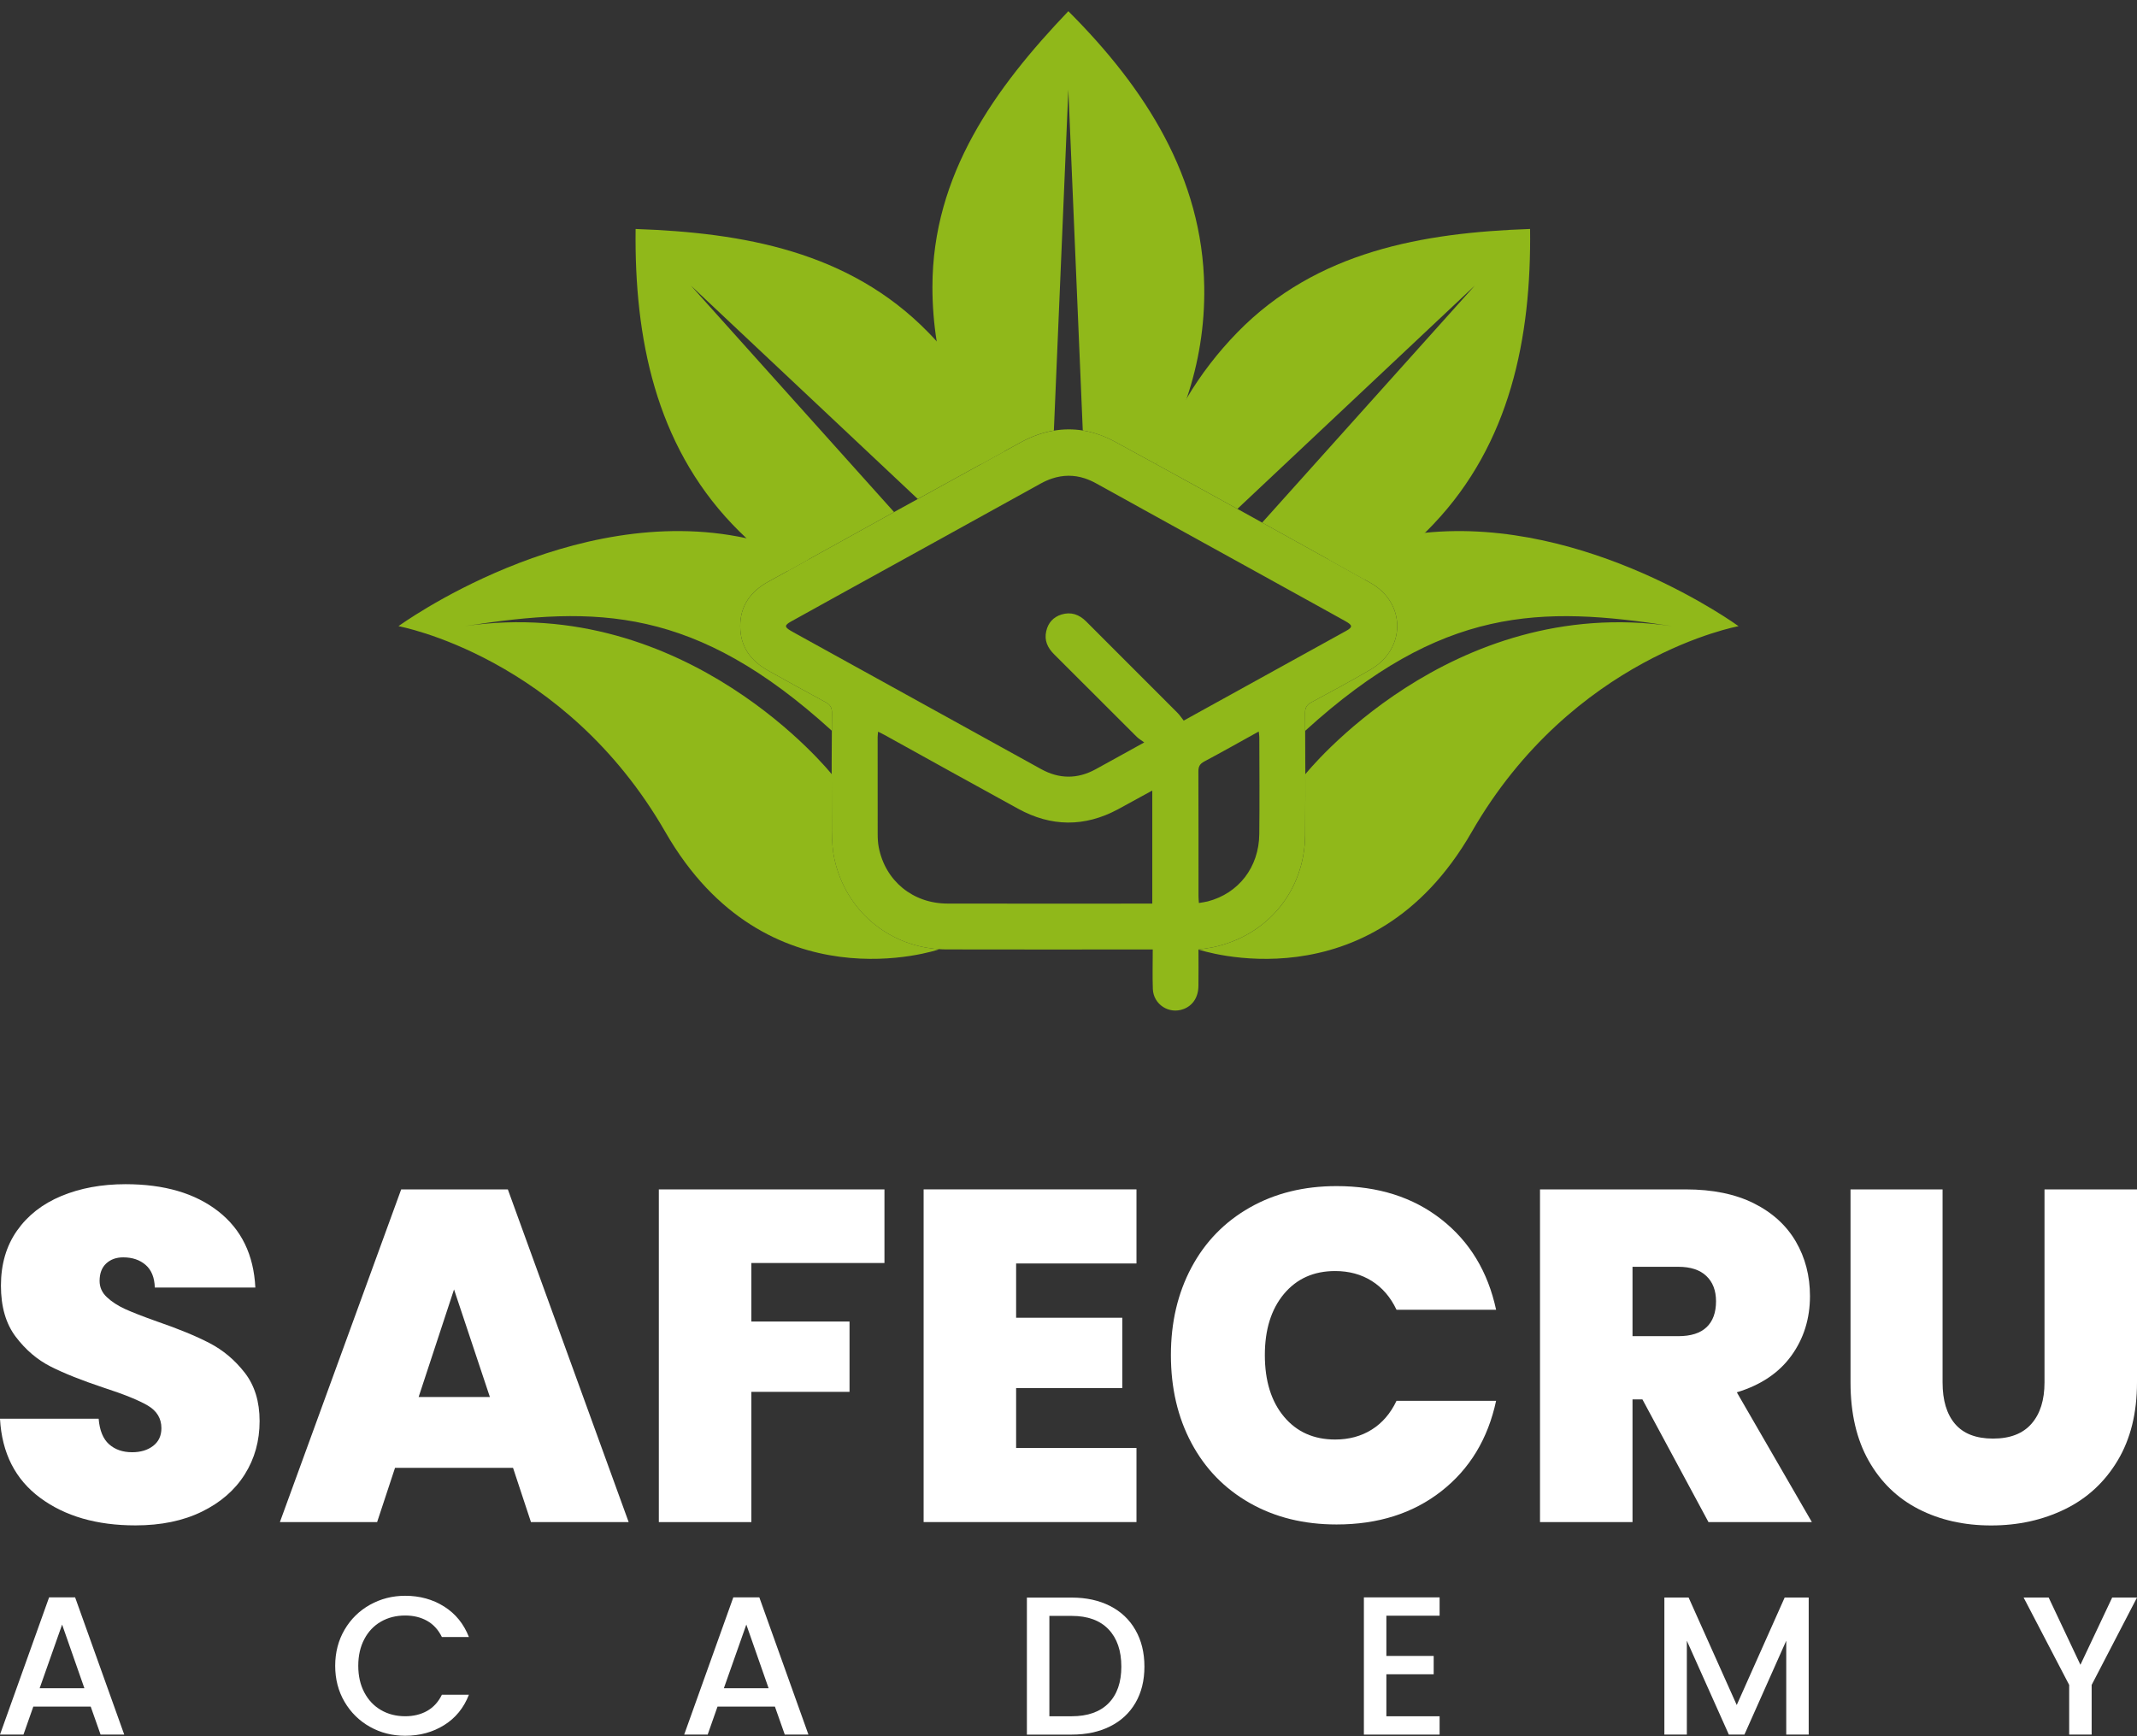
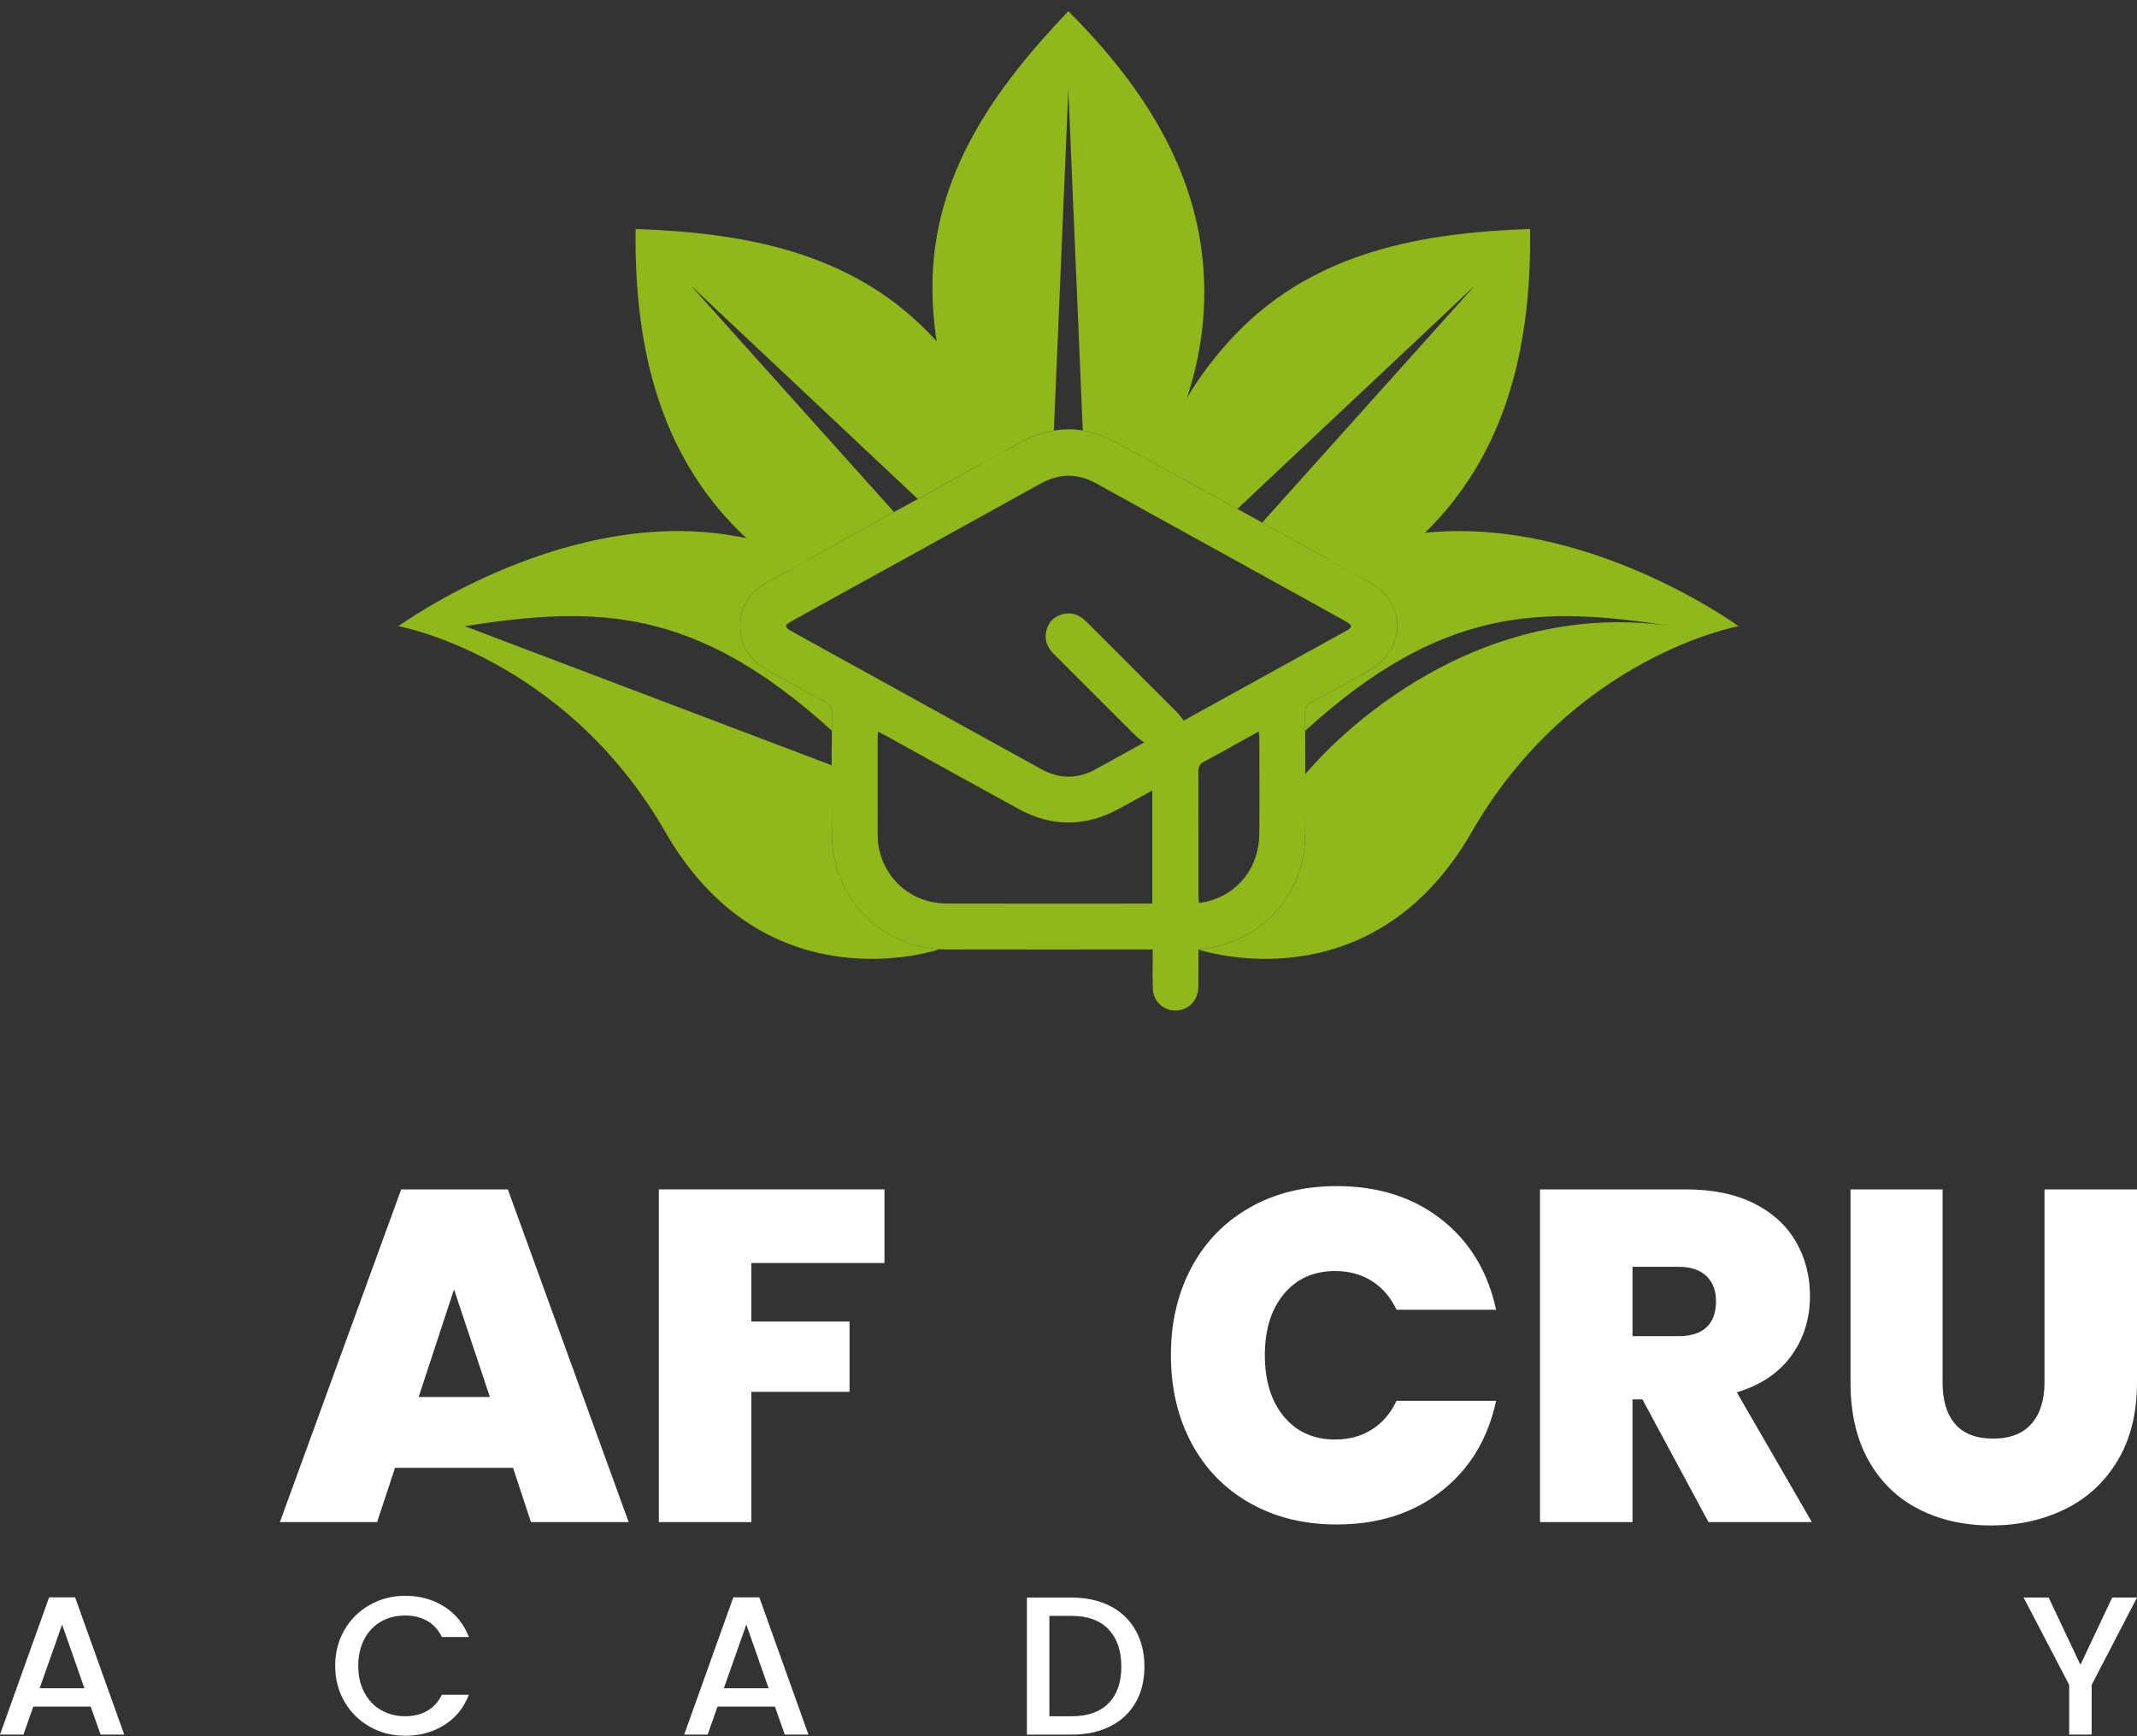
<svg xmlns="http://www.w3.org/2000/svg" width="160" height="130" viewBox="0 0 160 130" fill="none">
  <rect x="0" y="0" width="160" height="130" fill="#333333" stroke="none" />
-   <path d="M3.003 112.148C1.142 110.769 0.14 108.797 0 106.229H7.386C7.457 107.101 7.716 107.737 8.163 108.137C8.611 108.537 9.188 108.737 9.895 108.737C10.531 108.737 11.055 108.578 11.467 108.261C11.879 107.943 12.085 107.501 12.085 106.936C12.085 106.206 11.743 105.64 11.061 105.24C10.377 104.84 9.27 104.391 7.739 103.896C6.113 103.354 4.8 102.83 3.798 102.324C2.797 101.817 1.925 101.076 1.183 100.098C0.441 99.121 0.07 97.843 0.07 96.264C0.07 94.662 0.47 93.29 1.272 92.148C2.072 91.006 3.18 90.14 4.594 89.551C6.008 88.963 7.609 88.667 9.4 88.667C12.298 88.667 14.612 89.345 16.343 90.699C18.075 92.053 18.998 93.956 19.118 96.406H11.591C11.568 95.652 11.337 95.087 10.902 94.71C10.466 94.333 9.907 94.145 9.223 94.145C8.705 94.145 8.281 94.299 7.951 94.604C7.621 94.911 7.457 95.346 7.457 95.911C7.457 96.383 7.638 96.789 8.005 97.13C8.369 97.472 8.823 97.766 9.365 98.014C9.907 98.261 10.708 98.574 11.768 98.95C13.345 99.492 14.647 100.027 15.673 100.557C16.699 101.087 17.582 101.829 18.324 102.783C19.066 103.737 19.437 104.945 19.437 106.404C19.437 107.888 19.066 109.22 18.324 110.397C17.582 111.575 16.51 112.505 15.108 113.189C13.707 113.873 12.052 114.214 10.143 114.214C7.244 114.215 4.864 113.527 3.003 112.148Z" fill="white" />
  <path d="M38.411 109.904H29.577L28.235 113.968H20.956L30.037 89.057H38.023L47.069 113.968H39.754L38.411 109.904ZM36.679 104.603L33.994 96.547L31.343 104.603H36.679Z" fill="white" />
  <path d="M66.22 89.057V94.568H56.255V98.95H63.605V104.215H56.255V113.968H49.328V89.057H66.22Z" fill="white" />
-   <path d="M76.078 94.603V98.667H84.029V103.931H76.078V108.418H85.089V113.966H69.153V89.055H85.089V94.603H76.078Z" fill="white" />
  <path d="M89.205 94.904C90.229 92.985 91.684 91.489 93.57 90.417C95.454 89.346 97.621 88.81 100.072 88.81C103.182 88.81 105.797 89.64 107.916 91.301C110.037 92.962 111.402 95.219 112.015 98.068H104.559C104.112 97.126 103.493 96.406 102.704 95.912C101.915 95.417 101.002 95.17 99.965 95.17C98.363 95.17 97.086 95.742 96.131 96.884C95.177 98.028 94.701 99.553 94.701 101.46C94.701 103.391 95.177 104.929 96.131 106.072C97.086 107.216 98.363 107.785 99.965 107.785C101.002 107.785 101.913 107.538 102.704 107.043C103.493 106.549 104.112 105.829 104.559 104.887H112.015C111.402 107.738 110.037 109.993 107.916 111.654C105.796 113.315 103.182 114.145 100.072 114.145C97.621 114.145 95.455 113.61 93.57 112.538C91.684 111.466 90.231 109.97 89.205 108.049C88.18 106.13 87.667 103.933 87.667 101.46C87.667 99.01 88.18 96.825 89.205 94.904Z" fill="white" />
  <path d="M127.916 113.968L122.97 104.78H122.228V113.968H115.302V89.057H126.222C128.223 89.057 129.919 89.405 131.31 90.098C132.699 90.794 133.748 91.748 134.455 92.96C135.162 94.174 135.515 95.534 135.515 97.041C135.515 98.738 135.049 100.228 134.119 101.512C133.188 102.796 131.828 103.709 130.038 104.251L135.657 113.968H127.916ZM122.226 100.046H125.654C126.596 100.046 127.303 99.822 127.774 99.374C128.245 98.927 128.481 98.28 128.481 97.431C128.481 96.631 128.24 96 127.757 95.541C127.275 95.081 126.574 94.852 125.655 94.852H122.228V100.046H122.226Z" fill="white" />
  <path d="M145.443 89.057V103.509C145.443 104.852 145.754 105.889 146.379 106.619C147.003 107.348 147.951 107.715 149.223 107.715C150.495 107.715 151.455 107.344 152.102 106.602C152.75 105.86 153.075 104.829 153.075 103.51V89.058H160V103.51C160 105.796 159.518 107.745 158.551 109.359C157.585 110.973 156.272 112.186 154.611 112.999C152.95 113.811 151.107 114.219 149.081 114.219C147.055 114.219 145.247 113.812 143.657 112.999C142.067 112.186 140.818 110.979 139.912 109.377C139.005 107.776 138.551 105.82 138.551 103.512V89.06H145.443V89.057Z" fill="white" />
  <path d="M6.791 127.781H2.495L1.757 129.877H0L3.676 119.603H5.624L9.301 129.877H7.53L6.791 127.781ZM6.319 126.409L4.65 121.641L2.968 126.409H6.319Z" fill="white" />
  <path d="M25.799 122.024C26.266 121.227 26.901 120.604 27.702 120.157C28.504 119.71 29.383 119.485 30.337 119.485C31.431 119.485 32.401 119.754 33.254 120.29C34.104 120.826 34.722 121.586 35.107 122.571H33.084C32.818 122.03 32.449 121.626 31.977 121.36C31.505 121.095 30.959 120.962 30.339 120.962C29.66 120.962 29.055 121.114 28.522 121.42C27.991 121.725 27.574 122.163 27.275 122.734C26.974 123.305 26.824 123.969 26.824 124.727C26.824 125.484 26.974 126.149 27.275 126.719C27.574 127.29 27.991 127.73 28.522 128.04C29.053 128.349 29.658 128.505 30.339 128.505C30.959 128.505 31.505 128.372 31.977 128.107C32.449 127.841 32.818 127.438 33.084 126.896H35.107C34.724 127.881 34.105 128.638 33.254 129.169C32.401 129.701 31.431 129.966 30.337 129.966C29.372 129.966 28.492 129.742 27.695 129.295C26.898 128.847 26.266 128.224 25.797 127.427C25.33 126.63 25.096 125.73 25.096 124.725C25.098 123.722 25.331 122.821 25.799 122.024Z" fill="white" />
  <path d="M58.018 127.781H53.722L52.985 129.877H51.227L54.904 119.603H56.852L60.528 129.877H58.757L58.018 127.781ZM57.547 126.409L55.878 121.641L54.196 126.409H57.547Z" fill="white" />
  <path d="M83.108 120.246C83.93 120.664 84.565 121.264 85.012 122.048C85.46 122.829 85.684 123.742 85.684 124.787C85.684 125.829 85.46 126.735 85.012 127.503C84.565 128.271 83.93 128.858 83.108 129.267C82.287 129.677 81.33 129.88 80.237 129.88H76.885V119.62H80.237C81.33 119.619 82.285 119.828 83.108 120.246ZM82.997 127.532C83.637 126.883 83.956 125.967 83.956 124.787C83.956 123.596 83.635 122.666 82.997 121.996C82.357 121.327 81.437 120.991 80.237 120.991H78.568V128.506H80.237C81.437 128.506 82.357 128.18 82.997 127.532Z" fill="white" />
-   <path d="M103.799 120.977V123.989H107.342V125.362H103.799V128.507H107.785V129.879H102.116V119.604H107.785V120.977H103.799Z" fill="white" />
-   <path d="M135.42 119.618V129.878H133.738V122.85L130.608 129.878H129.441L126.296 122.85V129.878H124.614V119.618H126.429L130.032 127.664L133.62 119.618H135.42Z" fill="white" />
  <path d="M160 119.618L156.605 126.159V129.879H154.922V126.159L151.512 119.618H153.387L155.764 124.652L158.141 119.618H160Z" fill="white" />
  <path d="M130.168 46.886C130.168 46.886 117.753 49.135 110.182 62.306C102.614 75.477 89.733 71.098 89.733 71.098C90.138 71.032 90.473 70.997 90.806 70.928C94.882 70.076 97.676 66.709 97.718 62.541C97.734 60.599 97.734 58.654 97.727 56.712L97.733 57.968C97.733 57.968 108.519 44.447 125.209 46.886C115.33 45.348 107.962 45.394 97.721 54.721C97.721 54.27 97.718 53.823 97.715 53.373C97.712 52.974 97.846 52.77 98.185 52.586C99.676 51.783 101.174 50.98 102.637 50.122C105.284 48.568 105.273 45.125 102.591 43.631C102.454 43.553 102.313 43.478 102.177 43.395C101.27 42.89 100.359 42.383 99.452 41.878C99.449 41.878 99.449 41.875 99.449 41.875C101.844 40.756 104.283 40.139 106.687 39.893C118.883 38.646 130.168 46.886 130.168 46.886Z" fill="#90B81A" />
  <path d="M102.591 43.632C102.454 43.554 102.313 43.479 102.177 43.397C101.27 42.891 100.359 42.384 99.452 41.879C99.449 41.879 99.449 41.876 99.449 41.876C97.8 40.959 96.153 40.042 94.501 39.131C93.884 38.789 93.267 38.446 92.647 38.103C90.624 36.987 88.597 35.871 86.571 34.761C86.571 34.761 86.571 34.761 86.568 34.761C85.536 34.194 84.502 33.629 83.47 33.068C82.681 32.641 81.878 32.363 81.072 32.233C80.354 32.116 79.629 32.122 78.909 32.242C78.079 32.38 77.25 32.67 76.438 33.114C76.031 33.339 75.626 33.562 75.221 33.783C74.627 34.11 74.034 34.432 73.443 34.761C71.867 35.623 70.29 36.494 68.718 37.363C68.127 37.69 67.533 38.017 66.942 38.339C64.814 39.52 62.682 40.702 60.556 41.876C60.556 41.876 60.556 41.879 60.553 41.879C60.025 42.169 59.499 42.464 58.972 42.757C58.479 43.024 57.991 43.299 57.501 43.569C56.202 44.287 55.418 45.361 55.421 46.888C55.424 48.412 56.202 49.479 57.504 50.204C58.936 51.001 60.37 51.803 61.818 52.58C62.154 52.763 62.292 52.972 62.289 53.366C62.285 53.816 62.282 54.267 62.282 54.717V54.72L62.269 57.015V57.305C62.269 58.96 62.272 60.615 62.282 62.265C62.289 62.96 62.328 63.665 62.478 64.342C63.321 68.131 66.437 70.791 70.252 71.065C70.464 71.082 70.676 71.088 70.895 71.088C75.789 71.102 80.686 71.091 85.583 71.091H86.308C86.308 72.126 86.279 73.088 86.315 74.049C86.357 75.213 87.534 75.965 88.618 75.552C89.307 75.291 89.721 74.665 89.728 73.82C89.742 72.916 89.731 72.009 89.731 71.097C90.136 71.032 90.472 70.997 90.805 70.928C94.881 70.076 97.675 66.708 97.716 62.54C97.733 60.598 97.733 58.653 97.725 56.711L97.722 55.586L97.719 54.722C97.719 54.272 97.716 53.824 97.713 53.374C97.71 52.975 97.844 52.771 98.183 52.587C99.675 51.784 101.173 50.981 102.635 50.123C105.283 48.569 105.273 45.126 102.591 43.632ZM86.273 67.658H85.571C80.695 67.658 75.812 67.667 70.938 67.655C68.344 67.652 66.281 65.951 65.794 63.444C65.728 63.114 65.713 62.769 65.713 62.432C65.707 60.02 65.707 57.604 65.71 55.194C65.71 55.076 65.73 54.959 65.742 54.786C65.937 54.884 66.095 54.955 66.247 55.041C69.573 56.882 72.895 58.73 76.231 60.557C78.701 61.914 81.202 61.937 83.698 60.6C84.54 60.146 85.376 59.679 86.273 59.191V67.658ZM94.284 62.456C94.258 64.93 92.744 66.888 90.423 67.494C90.217 67.546 90.005 67.569 89.763 67.612C89.75 67.409 89.734 67.253 89.734 67.096C89.731 63.989 89.737 60.879 89.725 57.772C89.722 57.41 89.82 57.201 90.159 57.021C91.51 56.303 92.844 55.546 94.244 54.772C94.264 54.959 94.287 55.088 94.287 55.22C94.292 57.632 94.311 60.044 94.284 62.456ZM100.802 47.229C96.788 49.452 92.773 51.667 88.626 53.955C88.46 53.746 88.322 53.534 88.147 53.361C85.875 51.081 83.597 48.812 81.325 46.534C80.797 46.003 80.186 45.794 79.472 46.012C78.864 46.201 78.473 46.635 78.333 47.259C78.173 47.954 78.434 48.507 78.927 48.995C80.992 51.049 83.049 53.114 85.109 55.169C85.249 55.307 85.421 55.407 85.67 55.59C84.962 55.983 84.388 56.299 83.817 56.615C83.223 56.942 82.629 57.275 82.035 57.597C80.67 58.345 79.304 58.334 77.95 57.587C71.931 54.262 65.918 50.94 59.902 47.618C59.67 47.487 59.432 47.363 59.2 47.226C58.733 46.951 58.73 46.815 59.214 46.543C60.298 45.936 61.388 45.336 62.481 44.733C62.67 44.629 62.863 44.52 63.055 44.416C65.137 43.268 67.215 42.119 69.298 40.971C69.983 40.592 70.663 40.217 71.347 39.838C72.695 39.094 74.043 38.349 75.391 37.603C75.681 37.442 75.968 37.284 76.26 37.123C76.811 36.819 77.363 36.513 77.912 36.209C78.195 36.052 78.476 35.928 78.757 35.833C79.583 35.559 80.402 35.549 81.225 35.819C81.499 35.911 81.773 36.029 82.047 36.181C82.902 36.652 83.757 37.125 84.612 37.598C84.965 37.791 85.315 37.986 85.666 38.183C87.115 38.983 88.563 39.781 90.012 40.584C90.724 40.972 91.432 41.365 92.144 41.76C94.252 42.925 96.357 44.09 98.469 45.255C99.212 45.668 99.954 46.081 100.698 46.491C101.275 46.81 101.298 46.951 100.802 47.229Z" fill="#90B81A" />
-   <path d="M70.269 71.097C70.269 71.097 57.388 75.477 49.82 62.305C42.249 49.134 29.834 46.885 29.834 46.885C29.834 46.885 42.757 37.447 55.89 40.302V40.305C57.45 40.641 59.014 41.154 60.554 41.874C60.554 41.874 60.554 41.877 60.551 41.877C60.023 42.167 59.498 42.462 58.971 42.755C58.478 43.022 57.989 43.297 57.499 43.567C56.2 44.285 55.417 45.36 55.42 46.886C55.423 48.41 56.2 49.477 57.502 50.202C58.934 50.999 60.368 51.801 61.817 52.578C62.153 52.761 62.29 52.97 62.287 53.364C62.284 53.815 62.281 54.265 62.281 54.715C52.04 45.392 44.67 45.346 34.795 46.883C51.486 44.445 62.269 57.966 62.269 57.966L62.272 57.303C62.272 58.958 62.275 60.613 62.286 62.264C62.292 62.958 62.331 63.663 62.481 64.34C63.324 68.129 66.44 70.789 70.255 71.064L70.269 71.097Z" fill="#90B81A" />
+   <path d="M70.269 71.097C70.269 71.097 57.388 75.477 49.82 62.305C42.249 49.134 29.834 46.885 29.834 46.885C29.834 46.885 42.757 37.447 55.89 40.302V40.305C57.45 40.641 59.014 41.154 60.554 41.874C60.554 41.874 60.554 41.877 60.551 41.877C60.023 42.167 59.498 42.462 58.971 42.755C58.478 43.022 57.989 43.297 57.499 43.567C56.2 44.285 55.417 45.36 55.42 46.886C55.423 48.41 56.2 49.477 57.502 50.202C58.934 50.999 60.368 51.801 61.817 52.578C62.153 52.761 62.29 52.97 62.287 53.364C62.284 53.815 62.281 54.265 62.281 54.715C52.04 45.392 44.67 45.346 34.795 46.883L62.272 57.303C62.272 58.958 62.275 60.613 62.286 62.264C62.292 62.958 62.331 63.663 62.481 64.34C63.324 68.129 66.44 70.789 70.255 71.064L70.269 71.097Z" fill="#90B81A" />
  <path d="M90.163 21.494C90.206 24.403 89.739 27.201 88.855 29.814C88.272 31.543 87.507 33.194 86.579 34.739C86.576 34.746 86.574 34.754 86.565 34.76C85.534 34.194 84.501 33.629 83.467 33.067C82.678 32.641 81.875 32.362 81.069 32.232L79.988 6.71L78.904 32.239C78.075 32.377 77.247 32.669 76.435 33.114C76.028 33.337 75.621 33.56 75.217 33.782C74.623 34.107 74.031 34.43 73.44 34.759C71.792 31.981 70.647 28.875 70.13 25.554C69.921 24.232 69.812 22.876 69.812 21.493C69.812 13.081 74.493 6.592 79.989 0.838C85.728 6.572 90.044 13.267 90.163 21.494Z" fill="#90B81A" />
  <path d="M107.342 39.229C107.127 39.457 106.907 39.679 106.686 39.895C105.295 41.26 103.779 42.425 102.176 43.397C101.267 42.892 100.358 42.385 99.449 41.88C99.446 41.88 99.446 41.876 99.446 41.876C97.799 40.96 96.15 40.043 94.499 39.131L110.42 21.383L92.644 38.104C90.623 36.986 88.596 35.87 86.57 34.763C86.573 34.756 86.574 34.748 86.577 34.739C87.157 33.041 87.915 31.389 88.854 29.814C89.895 28.063 91.162 26.406 92.648 24.883C98.58 18.808 106.533 17.424 114.559 17.144C114.661 25.328 113.055 33.205 107.342 39.229Z" fill="#90B81A" />
  <path d="M75.218 33.783C74.624 34.108 74.032 34.432 73.441 34.76C71.864 35.624 70.289 36.493 68.715 37.361L51.728 21.383L66.939 38.34C64.811 39.519 62.681 40.7 60.554 41.877C60.554 41.877 60.554 41.88 60.551 41.88C60.021 42.172 59.496 42.464 58.969 42.757C57.893 42.03 56.863 41.215 55.89 40.306L55.887 40.303C55.516 39.957 55.159 39.601 54.806 39.23C49.092 33.206 47.489 25.328 47.589 17.145C55.614 17.425 63.568 18.809 69.498 24.884C69.715 25.106 69.927 25.329 70.131 25.557C72.385 28.027 74.081 30.822 75.218 33.783Z" fill="#90B81A" />
</svg>